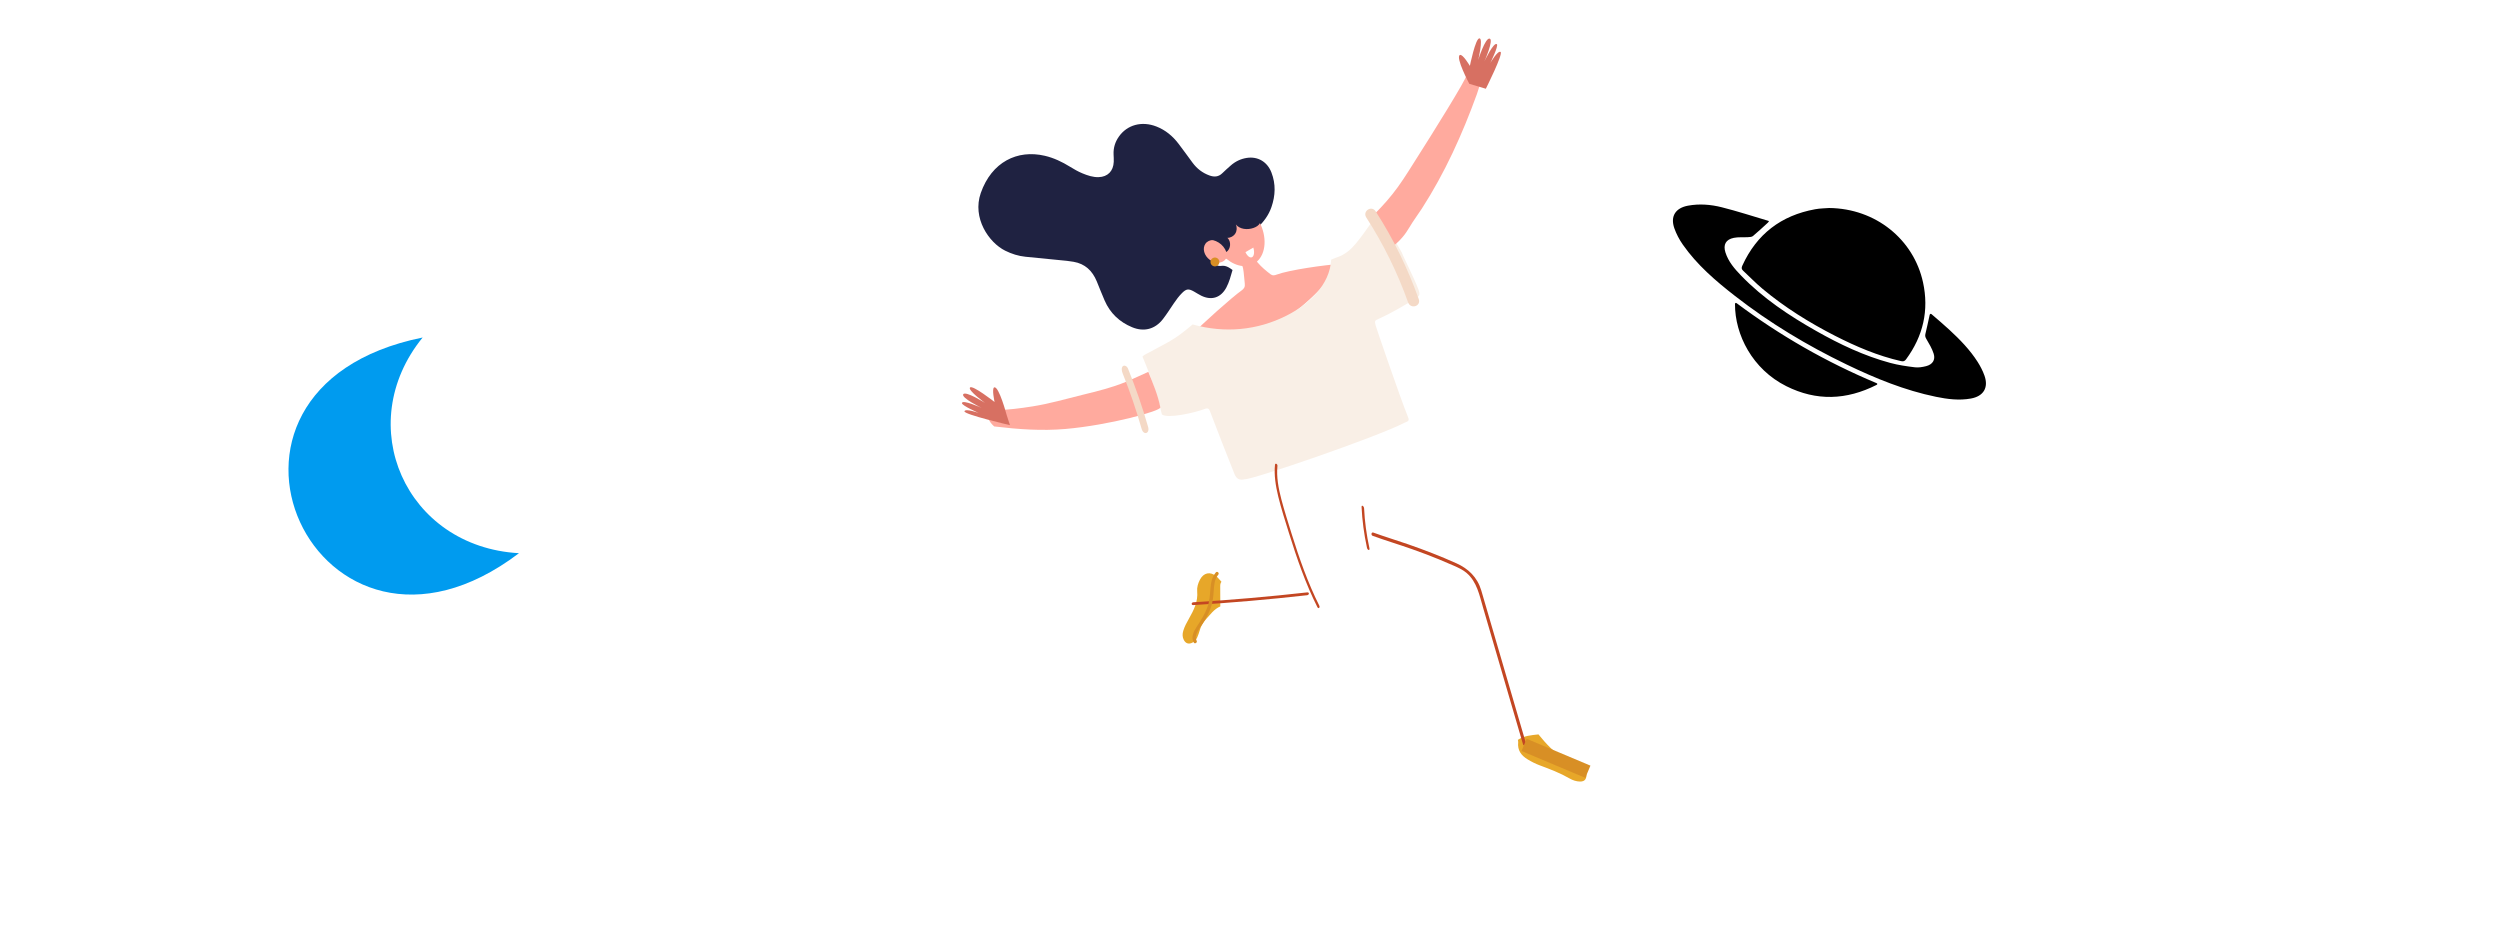
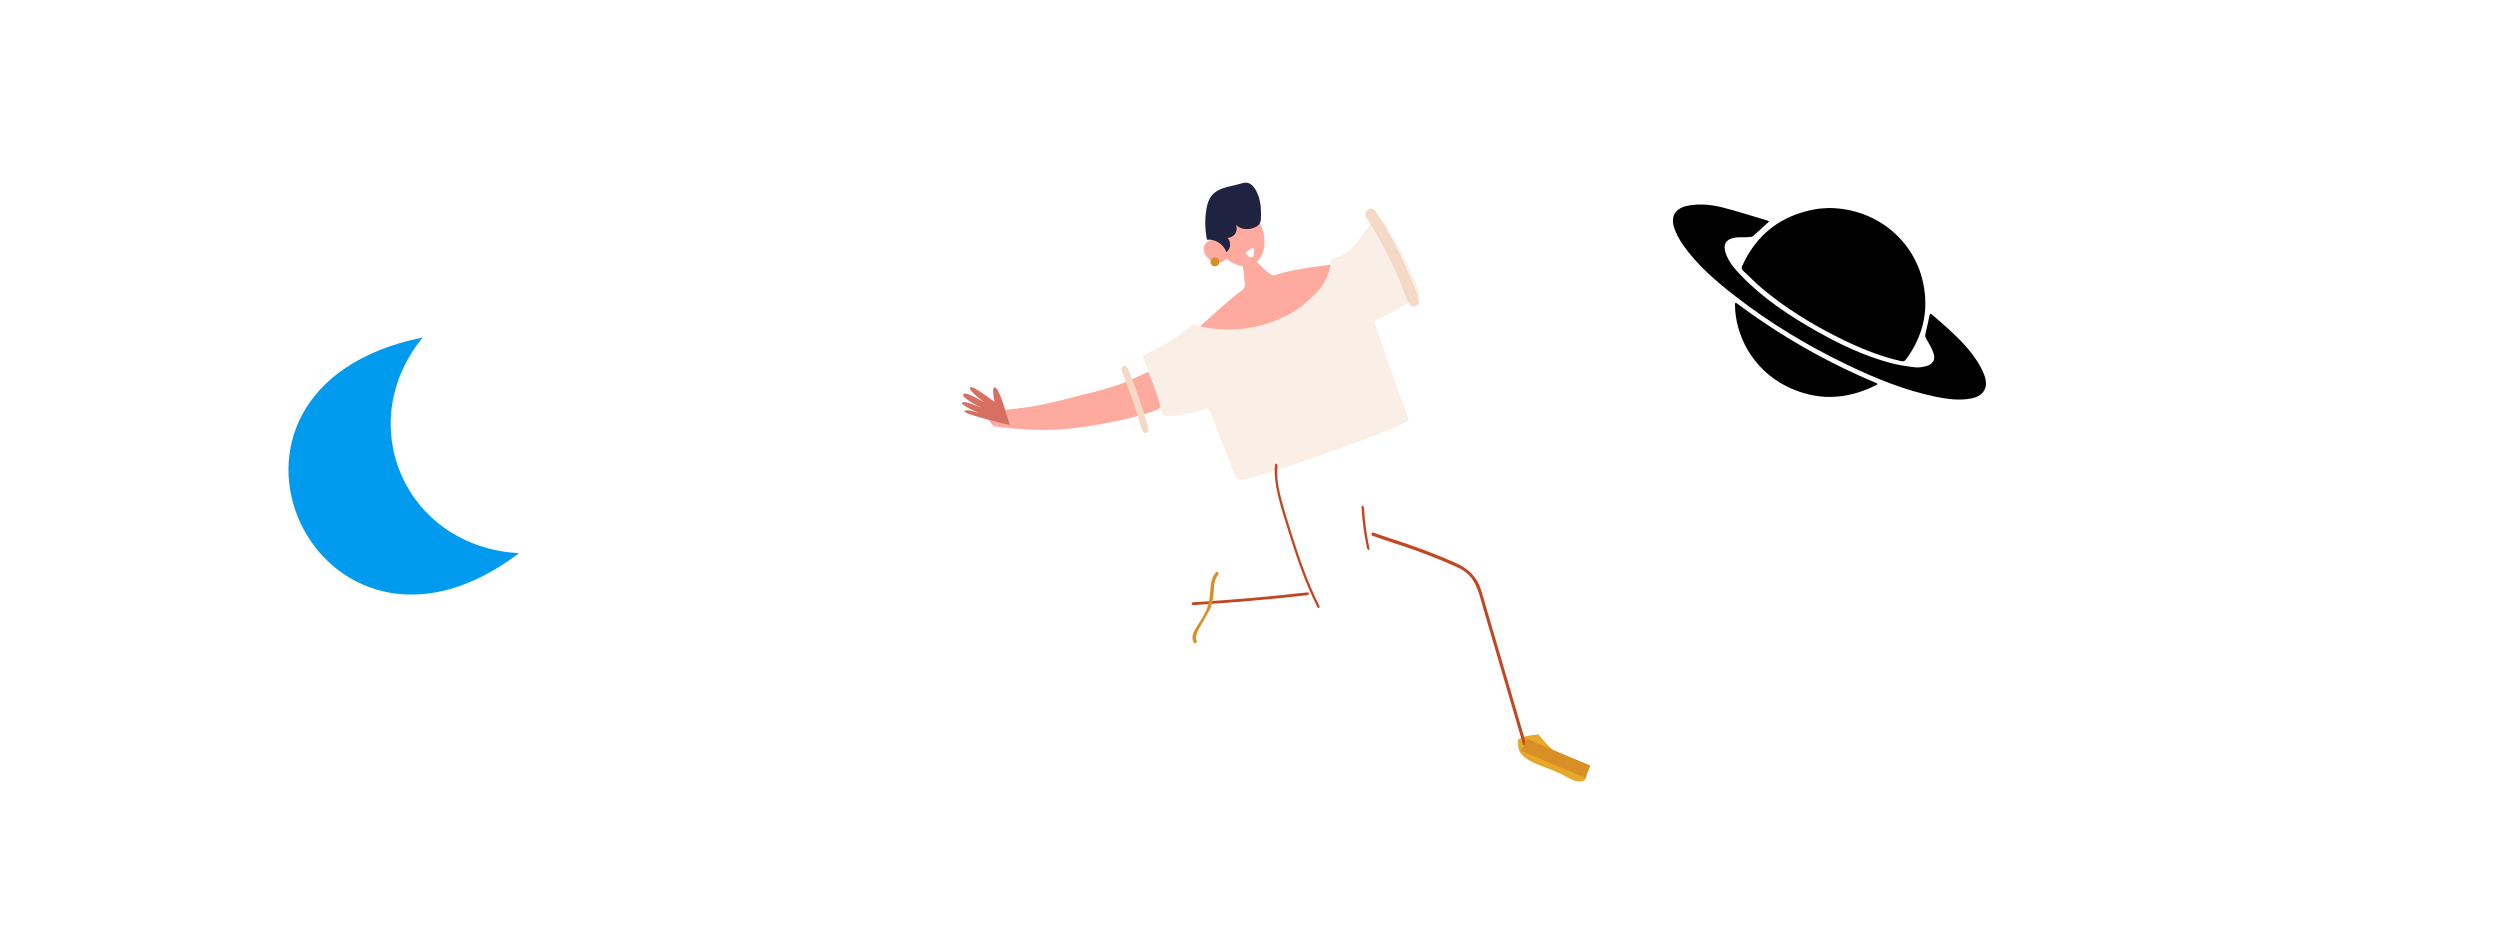
<svg xmlns="http://www.w3.org/2000/svg" xmlns:xlink="http://www.w3.org/1999/xlink" width="282px" height="106px" viewbox="0 0 282 106" version="1.1">
  <defs>
    <filter id="filter_1">
      <feColorMatrix in="SourceGraphic" type="matrix" values="0 0 0 0 1 0 0 0 0 1 0 0 0 0 1 0 0 0 1 0" />
    </filter>
    <filter id="filter_2">
      <feColorMatrix in="SourceGraphic" type="matrix" values="0 0 0 0 1 0 0 0 0 0.667 0 0 0 0 0.62 0 0 0 1 0" />
    </filter>
    <path d="M0 0L6.479 0L6.479 6.722L0 6.722L0 0Z" transform="translate(0.259 0.278)" id="path_1" />
    <path d="M0 0L4.75 0L4.75 5.657L0 5.657L0 0Z" transform="translate(0 0.324)" id="path_2" />
    <path d="M0 0L4.46 0L4.46 5.395L0 5.395L0 0Z" transform="translate(0.312 0.283)" id="path_3" />
    <path d="M0 0L26 0L26 29L0 29L0 0Z" id="path_4" />
    <clipPath id="mask_1">
      <use xlink:href="#path_1" />
    </clipPath>
    <clipPath id="mask_2">
      <use xlink:href="#path_2" />
    </clipPath>
    <clipPath id="mask_3">
      <use xlink:href="#path_3" />
    </clipPath>
    <clipPath id="mask_4">
      <use xlink:href="#path_4" />
    </clipPath>
  </defs>
  <g id="Group-4" transform="translate(0.748 0.748)">
    <g id="space" transform="translate(187.792 22.322)" filter="url(#filter_1)">
      <path d="M7.832 6.886C7.727 7.114 7.715 7.277 7.913 7.461C8.647 8.141 9.341 8.869 10.108 9.508C12.614 11.603 15.377 13.319 18.282 14.806C20.663 16.021 23.112 17.069 25.735 17.665C25.981 17.72 26.138 17.68 26.296 17.465C28.228 14.842 28.902 11.931 28.208 8.765C27.147 3.935 22.874 0.441 17.613 0.393C17.185 0.429 16.604 0.429 16.043 0.533C12.198 1.232 9.45 3.343 7.832 6.886ZM34.369 17.748C33.498 16.381 32.368 15.226 31.182 14.13C30.536 13.53 29.858 12.963 29.184 12.379C29.088 12.295 28.987 12.327 28.959 12.455C28.797 13.195 28.652 13.89 28.482 14.582C28.43 14.798 28.458 14.946 28.575 15.146C28.89 15.689 29.229 16.241 29.414 16.833C29.632 17.529 29.281 18.048 28.559 18.232C28.148 18.336 27.7 18.412 27.284 18.36C26.356 18.248 25.42 18.112 24.52 17.868C21.571 17.073 18.831 15.773 16.188 14.278C13.106 12.535 10.172 10.584 7.699 8.025C6.957 7.258 6.255 6.45 5.924 5.406C5.645 4.535 5.96 3.943 6.868 3.759C7.38 3.655 7.929 3.715 8.458 3.683C8.651 3.671 8.893 3.667 9.027 3.555C9.595 3.08 10.136 2.572 10.701 2.056C10.798 1.968 10.846 1.884 10.814 1.864C10.794 1.852 10.774 1.844 10.749 1.836C9.002 1.32 7.271 0.753 5.508 0.309C4.27 -0.003 2.987 -0.107 1.703 0.129C0.291 0.389 -0.314 1.328 0.158 2.676C0.384 3.319 0.719 3.955 1.114 4.519C2.708 6.802 4.802 8.601 6.985 10.3C10.899 13.351 15.131 15.897 19.606 18.052C22.834 19.608 26.146 20.963 29.681 21.691C30.976 21.958 32.283 22.122 33.602 21.886C35.031 21.631 35.624 20.663 35.144 19.304C34.95 18.76 34.68 18.236 34.369 17.748ZM22.971 20.347C23.088 20.287 23.084 20.199 22.963 20.147C17.294 17.772 12.081 14.786 7.195 11.136C7.09 11.06 7.005 11.1 7.001 11.228C6.989 14.694 8.974 18.584 12.791 20.491C16.188 22.19 19.566 22.07 22.971 20.347Z" transform="translate(0.166 0)" id="Shape" fill="#000000" stroke="none" />
    </g>
    <path d="M13.822 6.603L8.136 6.603C8.038 6.603 8.014 6.547 8.085 6.478L12.106 2.456C12.174 2.387 12.174 2.275 12.106 2.206L11.794 1.894C11.725 1.826 11.613 1.826 11.544 1.894L7.522 5.917C7.453 5.986 7.397 5.963 7.397 5.866L7.397 0.178C7.397 0.08 7.318 0 7.219 0L6.779 0C6.682 0 6.602 0.078 6.602 0.178L6.602 5.864C6.602 5.962 6.546 5.986 6.477 5.915L2.456 1.894C2.387 1.826 2.275 1.826 2.206 1.894L1.894 2.206C1.826 2.275 1.826 2.387 1.894 2.456L5.917 6.478C5.986 6.547 5.963 6.603 5.866 6.603L0.178 6.603C0.08 6.603 0 6.682 0 6.781L0 7.221C0 7.318 0.078 7.398 0.178 7.398L5.864 7.398C5.962 7.398 5.986 7.454 5.915 7.523L1.894 11.544C1.826 11.613 1.826 11.725 1.894 11.794L2.206 12.106C2.275 12.174 2.387 12.174 2.456 12.106L6.478 8.083C6.547 8.014 6.603 8.037 6.603 8.134L6.603 13.822C6.603 13.92 6.682 14 6.781 14L7.221 14C7.318 14 7.398 13.922 7.398 13.822L7.398 8.136C7.398 8.038 7.454 8.014 7.523 8.085L11.544 12.106C11.613 12.174 11.725 12.174 11.794 12.106L12.106 11.794C12.174 11.725 12.174 11.613 12.106 11.544L8.083 7.522C8.014 7.453 8.037 7.397 8.134 7.397L13.822 7.397C13.92 7.397 14 7.318 14 7.219L14 6.779C14 6.682 13.922 6.603 13.822 6.603Z" transform="translate(0 56.53)" id="Path" fill="#FFFFFF" stroke="none" />
    <path d="M6.982 2.717C6.848 2.861 6.719 3.004 6.583 3.142C6.22 3.513 5.853 3.88 5.487 4.248C5.43 4.306 5.368 4.362 5.315 4.426C5.295 4.452 5.281 4.497 5.287 4.53C5.419 5.348 5.555 6.166 5.69 6.985C5.691 6.988 5.69 6.992 5.689 6.998C5.687 7.005 5.654 6.993 5.613 6.97C5.471 6.894 5.332 6.819 5.193 6.742C4.642 6.442 4.09 6.142 3.54 5.839C3.492 5.813 3.459 5.825 3.418 5.847C2.729 6.224 2.04 6.6 1.35 6.975C1.338 6.982 1.326 6.988 1.314 6.994C1.293 7.004 1.282 6.973 1.29 6.926C1.322 6.732 1.351 6.544 1.382 6.357C1.484 5.743 1.588 5.13 1.687 4.516C1.692 4.487 1.672 4.444 1.65 4.422C1.293 4.057 0.93 3.698 0.576 3.329C0.382 3.128 0.198 2.916 0.018 2.715C-0.014 2.68 -0.002 2.646 0.043 2.639C0.138 2.624 0.249 2.606 0.36 2.59C0.844 2.517 1.329 2.444 1.813 2.37C1.975 2.345 2.137 2.316 2.3 2.299C2.362 2.292 2.391 2.265 2.417 2.211C2.754 1.496 3.094 0.783 3.434 0.07C3.441 0.054 3.449 0.039 3.458 0.023C3.471 -0.003 3.492 -0.008 3.505 0.014C3.513 0.027 3.52 0.039 3.526 0.053C3.87 0.773 4.214 1.494 4.555 2.216C4.58 2.269 4.608 2.291 4.666 2.299C5.376 2.405 6.086 2.513 6.796 2.621C6.85 2.629 6.903 2.637 6.957 2.644C7.003 2.649 7.014 2.683 6.982 2.717Z" transform="translate(272.792 33.322)" id="Path" fill="#FFFFFF" stroke="none" />
    <path d="M10.971 4.27C10.761 4.496 10.558 4.721 10.345 4.937C9.774 5.52 9.197 6.097 8.623 6.676C8.532 6.767 8.436 6.855 8.353 6.955C8.32 6.995 8.299 7.067 8.307 7.118C8.516 8.404 8.729 9.689 8.941 10.976C8.942 10.981 8.941 10.988 8.94 10.997C8.937 11.008 8.884 10.989 8.82 10.954C8.598 10.834 8.379 10.715 8.16 10.595C7.294 10.123 6.427 9.652 5.563 9.176C5.488 9.134 5.436 9.154 5.371 9.189C4.288 9.781 3.206 10.371 2.122 10.961C2.103 10.972 2.084 10.981 2.064 10.99C2.032 11.006 2.015 10.957 2.028 10.883C2.077 10.579 2.123 10.284 2.172 9.989C2.332 9.025 2.496 8.062 2.651 7.097C2.659 7.051 2.628 6.984 2.594 6.948C2.032 6.375 1.462 5.811 0.905 5.232C0.601 4.915 0.312 4.583 0.028 4.266C-0.021 4.211 -0.004 4.158 0.068 4.146C0.218 4.123 0.391 4.095 0.566 4.069C1.326 3.955 2.088 3.84 2.849 3.724C3.104 3.685 3.358 3.639 3.614 3.612C3.711 3.602 3.758 3.56 3.798 3.474C4.328 2.352 4.863 1.231 5.396 0.11C5.407 0.085 5.42 0.062 5.434 0.036C5.455 -0.005 5.488 -0.013 5.508 0.021C5.52 0.042 5.532 0.062 5.542 0.083C6.081 1.215 6.622 2.348 7.158 3.483C7.197 3.565 7.241 3.6 7.332 3.613C8.448 3.779 9.563 3.95 10.68 4.119C10.764 4.132 10.848 4.144 10.932 4.155C11.004 4.163 11.022 4.215 10.971 4.27Z" transform="translate(68.792 38.322)" id="Path" fill="#FFFFFF" stroke="none" />
    <path d="M10.971 4.27C10.761 4.496 10.558 4.721 10.345 4.937C9.774 5.52 9.197 6.097 8.623 6.676C8.532 6.767 8.436 6.855 8.353 6.955C8.32 6.995 8.299 7.067 8.307 7.118C8.516 8.404 8.729 9.689 8.941 10.976C8.942 10.981 8.941 10.988 8.94 10.997C8.937 11.008 8.884 10.989 8.82 10.954C8.598 10.834 8.379 10.715 8.16 10.595C7.294 10.123 6.427 9.652 5.563 9.176C5.488 9.134 5.436 9.154 5.371 9.189C4.288 9.781 3.206 10.371 2.122 10.961C2.103 10.972 2.084 10.981 2.064 10.99C2.032 11.006 2.015 10.957 2.028 10.883C2.077 10.579 2.123 10.284 2.172 9.989C2.332 9.025 2.496 8.062 2.651 7.097C2.659 7.051 2.628 6.984 2.594 6.948C2.032 6.375 1.462 5.811 0.905 5.232C0.601 4.915 0.312 4.583 0.028 4.266C-0.021 4.211 -0.004 4.158 0.068 4.146C0.218 4.123 0.391 4.095 0.566 4.069C1.326 3.955 2.088 3.84 2.849 3.724C3.104 3.685 3.358 3.639 3.614 3.612C3.711 3.602 3.758 3.56 3.798 3.474C4.328 2.352 4.863 1.231 5.396 0.11C5.407 0.085 5.42 0.062 5.434 0.036C5.455 -0.005 5.488 -0.013 5.508 0.021C5.52 0.042 5.532 0.062 5.542 0.083C6.081 1.215 6.622 2.348 7.158 3.483C7.197 3.565 7.241 3.6 7.332 3.613C8.448 3.779 9.563 3.95 10.68 4.119C10.764 4.132 10.848 4.144 10.932 4.155C11.004 4.163 11.022 4.215 10.971 4.27Z" transform="translate(247.792 33.322)" id="Path" fill="#FFFFFF" stroke="none" />
    <path d="M6.461 6.19C6.582 6.053 6.652 5.968 6.73 5.887C7.083 5.523 7.442 5.164 7.791 4.796C8.132 4.437 8.199 3.955 7.98 3.516C7.835 3.225 7.591 3.164 7.352 3.376C7.184 3.524 7.029 3.689 6.881 3.859C6.705 4.063 6.542 4.28 6.37 4.489C6.33 4.538 6.279 4.577 6.197 4.656C6.186 4.543 6.175 4.482 6.176 4.42C6.184 3.452 6.185 2.482 6.207 1.514C6.217 1.038 6.138 0.596 5.867 0.198C5.83 0.143 5.788 0.088 5.739 0.043C5.678 -0.012 5.584 -0.015 5.52 0.037C5.424 0.114 5.335 0.194 5.275 0.311C5.117 0.62 5.044 0.944 5.062 1.289C5.084 1.728 5.109 2.167 5.129 2.606C5.172 3.507 5.213 4.407 5.253 5.307C5.254 5.327 5.242 5.348 5.236 5.367C5.184 5.404 5.152 5.367 5.123 5.334C4.505 4.644 3.814 4.029 3.14 3.396C3.016 3.279 2.884 3.172 2.69 3.147C2.514 3.233 2.37 3.365 2.294 3.566C2.258 3.661 2.207 3.75 2.171 3.844C2.085 4.066 2.127 4.267 2.295 4.434C2.4 4.537 2.511 4.632 2.627 4.722C3.126 5.11 3.627 5.493 4.126 5.88C4.206 5.941 4.278 6.01 4.348 6.072C4.325 6.163 4.26 6.151 4.209 6.151C3.736 6.154 3.262 6.16 2.788 6.154C2.01 6.143 1.232 6.124 0.454 6.111C0.364 6.109 0.273 6.118 0.184 6.129C0.099 6.141 0.045 6.196 0.012 6.275C-0.013 6.336 -0 6.396 0.057 6.419C0.149 6.458 0.248 6.484 0.346 6.506C1.073 6.672 1.807 6.79 2.546 6.873C3.096 6.934 3.645 6.986 4.195 7.044C4.272 7.052 4.35 7.071 4.453 7.089C4.414 7.169 4.387 7.238 4.348 7.299C3.965 7.897 3.578 8.493 3.196 9.092C3.106 9.233 3.027 9.385 2.955 9.537C2.91 9.634 2.967 9.714 3.075 9.732C3.156 9.746 3.233 9.738 3.3 9.686C3.38 9.623 3.465 9.566 3.536 9.494C3.718 9.31 3.899 9.124 4.07 8.929C4.428 8.524 4.78 8.111 5.135 7.704C5.192 7.64 5.255 7.582 5.313 7.524C5.399 7.584 5.381 7.657 5.387 7.72C5.425 8.158 5.458 8.596 5.498 9.035C5.575 9.876 5.653 10.717 5.734 11.557C5.745 11.669 5.771 11.78 5.801 11.887C5.824 11.972 5.892 12.006 5.986 11.999C6.07 11.993 6.125 11.943 6.13 11.842C6.153 11.415 6.185 10.988 6.188 10.56C6.195 9.817 6.182 9.073 6.179 8.33C6.179 8.163 6.187 7.995 6.19 7.835C6.293 7.786 6.325 7.865 6.369 7.905C6.761 8.263 7.147 8.625 7.542 8.979C7.693 9.114 7.859 9.232 8.022 9.353C8.073 9.391 8.134 9.415 8.238 9.471C8.213 9.362 8.214 9.294 8.184 9.246C8.032 9.008 7.879 8.771 7.714 8.544C7.468 8.207 7.21 7.878 6.958 7.546C6.912 7.485 6.87 7.421 6.805 7.328C6.891 7.317 6.942 7.302 6.991 7.305C7.62 7.358 8.249 7.422 8.878 7.464C9.565 7.508 10.252 7.532 10.94 7.565C11.04 7.57 11.144 7.563 11.244 7.577C11.53 7.616 11.774 7.536 11.997 7.321C12.025 6.96 11.851 6.661 11.632 6.384C11.544 6.272 11.401 6.253 11.261 6.258C11.035 6.266 10.81 6.283 10.585 6.282C9.874 6.282 9.164 6.28 8.453 6.268C7.923 6.26 7.393 6.237 6.863 6.22C6.752 6.216 6.642 6.203 6.461 6.19" transform="translate(210.792 64.322)" id="Fill-1" fill="#FFFFFF" fill-rule="evenodd" stroke="none" />
    <path d="M6.461 6.19C6.582 6.053 6.652 5.968 6.73 5.887C7.083 5.523 7.442 5.164 7.791 4.796C8.132 4.437 8.199 3.955 7.98 3.516C7.835 3.225 7.591 3.164 7.352 3.376C7.184 3.524 7.029 3.689 6.881 3.859C6.705 4.063 6.542 4.28 6.37 4.489C6.33 4.538 6.279 4.577 6.197 4.656C6.186 4.543 6.175 4.482 6.176 4.42C6.184 3.452 6.185 2.482 6.207 1.514C6.217 1.038 6.138 0.596 5.867 0.198C5.83 0.143 5.788 0.088 5.739 0.043C5.678 -0.012 5.584 -0.015 5.52 0.037C5.424 0.114 5.335 0.194 5.275 0.311C5.117 0.62 5.044 0.944 5.062 1.289C5.084 1.728 5.109 2.167 5.129 2.606C5.172 3.507 5.213 4.407 5.253 5.307C5.254 5.327 5.242 5.348 5.236 5.367C5.184 5.404 5.152 5.367 5.123 5.334C4.505 4.644 3.814 4.029 3.14 3.396C3.016 3.279 2.884 3.172 2.69 3.147C2.514 3.233 2.37 3.365 2.294 3.566C2.258 3.661 2.207 3.75 2.171 3.844C2.085 4.066 2.127 4.267 2.295 4.434C2.4 4.537 2.511 4.632 2.627 4.722C3.126 5.11 3.627 5.493 4.126 5.88C4.206 5.941 4.278 6.01 4.348 6.072C4.325 6.163 4.26 6.151 4.209 6.151C3.736 6.154 3.262 6.16 2.788 6.154C2.01 6.143 1.232 6.124 0.454 6.111C0.364 6.109 0.273 6.118 0.184 6.129C0.099 6.141 0.045 6.196 0.012 6.275C-0.013 6.336 -0 6.396 0.057 6.419C0.149 6.458 0.248 6.484 0.346 6.506C1.073 6.672 1.807 6.79 2.546 6.873C3.096 6.934 3.645 6.986 4.195 7.044C4.272 7.052 4.35 7.071 4.453 7.089C4.414 7.169 4.387 7.238 4.348 7.299C3.965 7.897 3.578 8.493 3.196 9.092C3.106 9.233 3.027 9.385 2.955 9.537C2.91 9.634 2.967 9.714 3.075 9.732C3.156 9.746 3.233 9.738 3.3 9.686C3.38 9.623 3.465 9.566 3.536 9.494C3.718 9.31 3.899 9.124 4.07 8.929C4.428 8.524 4.78 8.111 5.135 7.704C5.192 7.64 5.255 7.582 5.313 7.524C5.399 7.584 5.381 7.657 5.387 7.72C5.425 8.158 5.458 8.596 5.498 9.035C5.575 9.876 5.653 10.717 5.734 11.557C5.745 11.669 5.771 11.78 5.801 11.887C5.824 11.972 5.892 12.006 5.986 11.999C6.07 11.993 6.125 11.943 6.13 11.842C6.153 11.415 6.185 10.988 6.188 10.56C6.195 9.817 6.182 9.073 6.179 8.33C6.179 8.163 6.187 7.995 6.19 7.835C6.293 7.786 6.325 7.865 6.369 7.905C6.761 8.263 7.147 8.625 7.542 8.979C7.693 9.114 7.859 9.232 8.022 9.353C8.073 9.391 8.134 9.415 8.238 9.471C8.213 9.362 8.214 9.294 8.184 9.246C8.032 9.008 7.879 8.771 7.714 8.544C7.468 8.207 7.21 7.878 6.958 7.546C6.912 7.485 6.87 7.421 6.805 7.328C6.891 7.317 6.942 7.302 6.991 7.305C7.62 7.358 8.249 7.422 8.878 7.464C9.565 7.508 10.252 7.532 10.94 7.565C11.04 7.57 11.144 7.563 11.244 7.577C11.53 7.616 11.774 7.536 11.997 7.321C12.025 6.96 11.851 6.661 11.632 6.384C11.544 6.272 11.401 6.253 11.261 6.258C11.035 6.266 10.81 6.283 10.585 6.282C9.874 6.282 9.164 6.28 8.453 6.268C7.923 6.26 7.393 6.237 6.863 6.22C6.752 6.216 6.642 6.203 6.461 6.19" transform="translate(13.792 23.322)" id="Fill-1" fill="#FFFFFF" fill-rule="evenodd" stroke="none" />
    <g id="Persona" transform="matrix(-0.956 0.292 0.292 0.956 167.687 -1.9073486E-06)">
-       <path d="M3.3 15.644C2.467 15.222 1.727 14.682 1.159 13.903C0.349 12.793 -0.088 11.558 0.015 10.157C0.11 8.862 0.955 7.955 2.192 7.776C2.889 7.676 3.563 7.783 4.206 8.08C4.587 8.256 4.97 8.426 5.341 8.621C5.874 8.901 6.348 8.782 6.803 8.44C7.464 7.944 7.929 7.295 8.208 6.5C8.501 5.667 8.785 4.831 9.091 4.003C9.471 2.974 10.053 2.089 10.905 1.414C12.301 0.308 14.017 0.254 15.309 1.27C15.875 1.715 16.268 2.284 16.454 3.001C16.524 3.273 16.588 3.547 16.681 3.811C17.029 4.806 17.832 5.239 18.821 4.967C19.439 4.797 19.953 4.427 20.445 4.022C20.854 3.686 21.216 3.296 21.568 2.897C22.26 2.11 23.02 1.413 23.923 0.888C26.67 -0.71 29.865 -0.196 32.06 2.796C33.826 5.201 32.828 8.404 31.326 9.825C30.732 10.387 30.079 10.836 29.338 11.148C27.89 11.756 26.439 12.354 24.991 12.96C24.759 13.057 24.532 13.167 24.308 13.28C23.15 13.863 22.579 14.855 22.455 16.157C22.382 16.932 22.326 17.709 22.237 18.482C22.058 20.045 21.331 21.296 20.155 22.267C19.04 23.188 17.746 23.247 16.564 22.412C15.98 21.999 15.434 21.526 14.875 21.076C14.479 20.757 14.073 20.454 13.626 20.218C13.033 19.904 12.775 19.955 12.297 20.458C12.078 20.689 11.874 20.938 11.642 21.153C10.69 22.034 9.597 22.007 8.681 21.098C8.178 20.6 7.815 19.993 7.427 19.404C7.715 19.016 7.991 18.667 8.531 18.582C8.981 18.51 9.266 18.123 9.333 17.621C9.372 17.322 9.306 17.061 9.044 16.893C8.814 16.746 8.611 16.821 8.418 16.986C8.36 17.036 8.295 17.111 8.148 17.009C7.886 16.566 7.996 16.071 8.149 15.573C8.187 15.451 8.237 15.305 8.136 15.209C8.016 15.093 7.905 15.216 7.813 15.292C6.972 15.988 5.444 15.576 4.875 14.825C4.789 14.71 4.715 14.57 4.518 14.521C4.32 14.742 4.119 14.995 4.01 15.293C3.871 15.672 3.658 15.791 3.3 15.644" transform="translate(29.388 0.427)" id="Fill-1" fill="#1F2241" fill-rule="evenodd" stroke="none" />
      <path d="M8.757 7.526C8.746 7.564 8.732 7.604 8.714 7.647C8.449 8.264 8.086 8.815 7.7 9.354C7.533 9.587 7.31 9.598 7.065 9.583C5.527 9.489 1.489 10.141 0 10.492C1.248 12.137 6.619 14.613 8.586 14.879C12.506 15.409 15.91 14.08 18 13.177C16.932 12.549 12.552 10.519 11.375 10.141C11.049 10.037 10.857 9.869 10.798 9.515C10.724 9.076 10.606 8.644 10.535 8.205C10.481 7.874 10.452 7.672 10.48 7.524C11.035 7.288 11.547 6.839 11.947 6.236C11.965 6.22 11.986 6.207 12.006 6.192C12.012 6.196 12.016 6.203 12.022 6.208C12.524 6.61 13.316 6.421 13.789 5.786C14.263 5.152 14.24 4.311 13.737 3.91C13.465 3.692 13.108 3.653 12.763 3.759C12.89 1.927 12.043 0.334 10.697 0.045C9.185 -0.279 7.618 1.165 7.197 3.27C6.817 5.173 7.505 6.959 8.757 7.526" transform="translate(25.147 12.199)" id="Fill-3" fill="#FFAA9E" fill-rule="evenodd" stroke="none" />
      <path d="M0.453 4.448C0.516 4.629 0.584 4.814 0.711 4.958C0.928 5.204 1.275 5.284 1.601 5.295C2.315 5.321 3.106 5.009 3.382 4.338C3.333 4.692 3.473 5.067 3.74 5.298C4.008 5.53 4.395 5.61 4.73 5.503C4.422 6.037 4.732 6.828 5.317 7C5.35 6.062 6.09 5.199 7 5.039C6.893 3.886 6.572 2.754 6.056 1.722C5.855 1.32 5.62 0.926 5.287 0.628C4.247 -0.302 2.894 0.07 1.65 0.089C1.287 0.095 0.898 0.082 0.601 0.33C0.169 0.692 0.041 1.404 0.008 1.934C-0.045 2.792 0.174 3.646 0.453 4.448" transform="translate(31.576 10.687)" id="Fill-5" fill="#1F2241" fill-rule="evenodd" stroke="none" />
      <g id="Group-9" transform="translate(14.984 79.547)">
        <path d="M0 0L6.479 0L6.479 6.722L0 6.722L0 0Z" transform="translate(0.259 0.278)" id="Clip-8" fill="none" fill-rule="evenodd" stroke="none" />
        <g clip-path="url(#mask_1)">
          <path d="M3.864 0.208C4.66 0.062 5.455 -0.128 6.265 0.12C6.279 0.209 6.276 0.307 6.311 0.387C6.674 1.234 6.417 1.924 5.847 2.559C5.504 2.942 5.138 3.292 4.733 3.601C3.768 4.338 2.808 5.08 1.97 5.979C1.68 6.291 1.337 6.536 0.936 6.668C0.678 6.753 0.417 6.76 0.21 6.53C-0.004 6.293 -0.044 6.013 0.043 5.707C0.119 5.435 0.291 5.229 0.474 5.035C0.932 4.55 1.378 4.052 1.857 3.59C2.827 2.655 3.356 1.44 3.864 0.208" transform="translate(0.259 0.278)" id="Fill-7" fill="#E7A729" fill-rule="evenodd" stroke="none" />
        </g>
      </g>
      <path d="M2.778 37C2.132 36.844 2.075 36.79 2 36.245C1.637 33.595 -1.004 18.919 0.416 13.678C0.713 12.521 1.257 11.48 1.948 10.519C2.636 9.562 7.169 4.757 8.449 3.522C9.567 2.443 10.595 1.257 11.545 0.016C11.757 0.011 11.97 -0.006 12.183 0.002C13.25 0.042 14.317 0.133 15.384 0.123C17.992 0.098 20.591 0.306 23.195 0.395C23.319 0.399 23.442 0.452 23.566 0.482C24.353 2.244 25.026 4.035 25.105 5.998C25.137 6.798 24.975 7.573 24.869 8.353C24.701 9.601 24.497 10.846 24.154 12.062C24.026 12.513 24.096 12.597 24.581 12.524C25.297 12.415 26.021 12.32 26.721 12.137C28.968 11.55 31.274 11.183 33.466 10.38C33.666 10.306 33.87 10.245 34.047 10.122C34.218 10.237 34.284 10.416 34.339 10.601C34.56 11.354 34.78 12.108 35 12.861C34.961 13.019 34.849 13.106 34.716 13.188C32.619 14.471 30.557 15.814 28.421 17.029C26.308 18.232 24.251 19.559 21.944 20.394C20.837 20.795 19.528 21.311 18.354 20.918C15.835 20.075 16.238 15.468 16.056 13.39C15.973 12.45 15.714 9.915 15.508 9.592C15.241 9.698 15.075 9.899 14.889 10.068C12.398 12.327 9.744 14.382 7.02 16.346C5.799 17.227 5.796 17.209 5.761 18.718C5.666 22.783 5.698 26.846 5.773 30.911C5.806 32.707 5.831 34.506 5.735 36.302C5.707 36.824 5.694 36.823 5.135 36.917C4.34 36.685 3.56 36.863 2.778 37" transform="translate(15.14 42.442)" id="Fill-10" fill="#FFFFFF" fill-rule="evenodd" stroke="none" />
      <path d="M32 7.297C31.913 7.248 31.818 7.212 31.723 7.183C31.561 7.135 31.39 7.116 31.223 7.083C30.39 6.916 29.556 6.757 28.725 6.582C27.61 6.347 26.561 5.925 25.522 5.478C25.509 5.487 25.497 5.496 25.484 5.505C22.368 7.493 18.762 8.259 15.108 7.626C12.36 7.149 9.415 5.761 8.435 3.051C8.422 3.051 8.41 3.049 8.397 3.049C8.164 3.039 7.931 2.999 7.698 2.994C6.795 2.972 6.011 2.629 5.267 2.145C4.411 1.587 3.616 0.951 2.808 0.329C2.122 -0.199 1.813 -0.106 1.498 0.71C1.19 2.02 0.883 3.329 0.575 4.639C0.589 4.96 0.066 7.929 0.006 9.12C-0.026 9.762 0.046 9.891 0.695 10.056C2.2 10.438 3.708 10.812 5.253 11.009C5.754 11.072 5.767 11.079 5.807 11.593C5.824 11.804 5.538 20.294 5.344 22.411C5.292 22.988 5.327 23.042 5.903 23.074C9.379 23.716 24.271 24.213 24.993 23.907C25.602 23.875 25.878 23.612 25.937 23.013C26.024 22.128 26.512 15.755 26.514 15.417C26.516 15.14 26.652 14.975 26.949 14.997C28.142 15.088 31.349 14.858 31.807 14.178C31.675 11.886 31.749 9.587 32 7.297" transform="translate(17.392 18.91)" id="Fill-12" fill="#F9EFE6" fill-rule="evenodd" stroke="none" />
-       <path d="M12.587 9.783C11.461 8.93 10.413 7.983 9.339 7.068C7.407 5.422 1.456 0.253 1.52 0C0.612 0.358 0.896 0.559 0 0.943C0.346 1.412 0.652 1.91 1.002 2.375C3.885 6.21 7.035 9.797 10.71 12.903C11.349 13.444 12.037 13.931 12.65 14.5C13.357 15.157 14.142 15.663 15.043 16C15.362 14.643 15.681 13.287 16 11.93C14.807 11.301 13.661 10.598 12.587 9.783" transform="translate(3.659 6.549)" id="Fill-14" fill="#FFAA9E" fill-rule="evenodd" stroke="none" />
      <path d="M18.678 0C18.548 0.367 18.325 0.556 17.939 0.664C16.591 1.042 15.217 1.278 13.837 1.471C11.897 1.743 9.938 1.771 7.985 1.877C6.301 1.968 4.616 2.069 2.932 1.903C2.015 1.813 1.102 1.678 0.188 1.563C0.06 2.97 -0.083 4.376 0.059 5.792C0.101 6.211 6.196 6.021 11.003 4.997C13.607 4.443 16.092 3.49 18.619 2.374C19.007 1.752 19.209 0.93 18.678 0" transform="translate(49.076 26.484)" id="Fill-16" fill="#FFAA9E" fill-rule="evenodd" stroke="none" />
-       <path d="M0.936 3.992C0.719 3.272 0.504 2.552 0.286 1.832C0.233 1.656 0.168 1.484 0 1.374C0.125 1.117 0.223 0.844 0.38 0.606C0.871 -0.143 1.637 -0.2 2.263 0.446C2.586 0.778 2.845 1.165 2.935 1.605C3.167 2.735 3.919 3.517 4.718 4.273C5.095 4.63 5.464 4.987 5.748 5.42C5.947 5.723 6.046 6.048 5.979 6.409C5.895 6.865 5.582 7.074 5.118 6.977C4.844 6.919 4.613 6.778 4.439 6.563C4.271 6.356 4.099 6.147 3.96 5.921C3.707 5.507 3.371 5.176 2.952 4.934C2.309 4.564 1.721 4.075 0.936 3.992" transform="translate(48.288 51.741)" id="Fill-18" fill="#E7A729" fill-rule="evenodd" stroke="none" />
      <path d="M0.258 0.452C0.056 2.756 -0.032 5.075 0.011 7.401C0.025 8.198 0.789 8.201 0.774 7.401C0.733 5.19 0.802 2.972 0.994 0.782C1.023 0.451 0.944 0.116 0.728 0.019C0.549 -0.061 0.287 0.119 0.258 0.452" transform="translate(51.089 26.575)" id="Fill-20" fill="#F4D9C6" fill-rule="evenodd" stroke="none" />
      <path d="M1.756 0.47C0.754 4.005 0.168 7.665 0.001 11.353C-0.038 12.217 1.221 12.215 1.26 11.353C1.422 7.781 2 4.25 2.97 0.827C3.205 -0.002 1.99 -0.356 1.756 0.47" transform="translate(17.678 17.753)" id="Fill-22" fill="#F4D9C6" fill-rule="evenodd" stroke="none" />
      <g id="Group-26" transform="translate(0.683 2.638)" filter="url(#filter_2)">
        <path d="M0 0L4.75 0L4.75 5.657L0 5.657L0 0Z" transform="translate(0 0.324)" id="Clip-25" fill="none" fill-rule="evenodd" stroke="none" />
        <g clip-path="url(#mask_2)">
-           <path d="M0.016 2.169C0.274 1.892 1.492 3.03 1.492 3.03C1.492 3.03 0.006 1.453 0.161 1.211C0.407 0.83 2.067 2.648 2.067 2.648C2.067 2.648 0.313 0.626 0.758 0.37C1.203 0.114 2.694 2.299 2.694 2.299C2.694 2.299 1.428 0.163 1.848 0.006C2.269 -0.15 3.789 2.664 3.789 2.664C3.789 2.664 4.163 1.108 4.508 1.159C5.089 1.245 4.442 4.58 4.442 4.58L2.82 5.657C2.82 5.657 -0.243 2.446 0.016 2.169" transform="translate(-8.760646E-07 0.324)" id="Fill-24" fill="#D77062" fill-rule="evenodd" stroke="none" />
-         </g>
+           </g>
      </g>
      <g id="Group-29" transform="translate(65.639 23.561)" filter="url(#filter_2)">
        <path d="M0 0L4.46 0L4.46 5.395L0 5.395L0 0Z" transform="translate(0.312 0.283)" id="Clip-28" fill="none" fill-rule="evenodd" stroke="none" />
        <g clip-path="url(#mask_3)">
          <path d="M4.453 2.396C4.253 2.088 2.966 3.053 2.966 3.053C2.966 3.053 4.564 1.689 4.455 1.429C4.282 1.019 2.49 2.598 2.49 2.598C2.49 2.598 4.397 0.83 4.023 0.517C3.649 0.205 1.96 2.169 1.96 2.169C1.96 2.169 3.434 0.223 3.068 0.012C2.702 -0.199 0.897 2.385 0.897 2.385C0.897 2.385 0.772 0.795 0.447 0.8C-0.102 0.807 0.021 4.195 0.021 4.195L0 5.395C0 5.395 4.653 2.705 4.453 2.396" transform="translate(0.312 0.283)" id="Fill-27" fill="#D77062" fill-rule="evenodd" stroke="none" />
        </g>
      </g>
      <path d="M0.999 0.536C0.979 0.811 0.74 1.018 0.464 0.999C0.189 0.979 -0.018 0.74 0.001 0.464C0.021 0.189 0.26 -0.019 0.536 0.001C0.811 0.021 1.018 0.26 0.999 0.536" transform="translate(37.951 17.883)" id="Fill-30" fill="#D88F25" fill-rule="evenodd" stroke="none" />
      <path d="M1 0.232C0.938 0.718 0.702 1.053 0.444 0.993C0.185 0.933 -0.001 0.5 2.03882e-06 0L1 0.232Z" transform="translate(33.833 18.097)" id="Fill-32" fill="#FFFFFF" fill-rule="evenodd" stroke="none" />
      <path d="M0.022 0.302C0.492 1.418 0.649 2.729 0.7 4.044C0.751 5.377 0.736 6.722 0.728 8.057C0.71 10.978 0.596 13.912 0.111 16.745C0.067 17.001 0.32 17.11 0.364 16.854C0.863 13.936 0.976 10.908 0.991 7.899C0.998 6.481 1.022 5.046 0.943 3.633C0.873 2.385 0.694 1.152 0.249 0.094C0.156 -0.126 -0.071 0.08 0.022 0.302" transform="translate(38.407 42.16)" id="Fill-34" fill="#C34622" fill-rule="evenodd" stroke="none" />
      <path d="M0.254 2.995C4.492 2.204 8.695 1.309 12.858 0.31C13.107 0.25 13.001 -0.053 12.75 0.008C8.587 1.007 4.383 1.902 0.145 2.693C-0.109 2.741 -0.001 3.042 0.254 2.995" transform="translate(39.236 54.392)" id="Fill-36" fill="#C34622" fill-rule="evenodd" stroke="none" />
      <path d="M0.998 4.695C0.867 3.109 0.609 1.573 0.239 0.125C0.167 -0.157 -0.058 0.089 0.014 0.37C0.374 1.779 0.619 3.282 0.747 4.824C0.772 5.132 1.024 5.001 0.998 4.695" transform="translate(30.465 49.543)" id="Fill-38" fill="#C34622" fill-rule="evenodd" stroke="none" />
      <path d="M9.745 0.034C8.652 0.858 7.517 1.615 6.412 2.419C4.824 3.576 3.272 4.792 1.782 6.095C0.69 7.052 -0.011 8.268 0 9.838C0.003 10.243 0.01 10.648 0.015 11.053C0.066 15.319 0.117 19.586 0.169 23.852C0.185 25.173 0.2 26.494 0.216 27.815C0.219 28.061 0.57 28.062 0.567 27.815C0.527 24.544 0.488 21.273 0.449 18.002C0.424 15.931 0.399 13.86 0.374 11.789C0.356 10.309 0.182 8.764 1.004 7.474C1.311 6.99 1.721 6.635 2.138 6.271C2.615 5.856 3.098 5.45 3.587 5.053C4.423 4.373 5.275 3.717 6.139 3.079C7.389 2.157 8.68 1.3 9.922 0.364C10.106 0.225 9.931 -0.107 9.745 0.034" transform="translate(20.534 52.774)" id="Fill-40" fill="#C34622" fill-rule="evenodd" stroke="none" />
      <path d="M0 5L6 0" transform="translate(15.006 80.693)" id="Stroke-42" fill="none" fill-rule="evenodd" stroke="#D88F25" stroke-width="1.496" />
-       <path d="M0.087 0.354C0.649 0.721 0.888 1.345 1.107 1.934C1.331 2.533 1.569 3.108 1.954 3.634C2.349 4.174 2.831 4.651 3.34 5.094C3.809 5.501 4.752 6.055 4.599 6.767C4.549 7.001 4.924 7.101 4.974 6.866C5.119 6.194 4.625 5.677 4.131 5.264C3.494 4.732 2.858 4.192 2.356 3.535C1.893 2.929 1.653 2.258 1.38 1.564C1.145 0.964 0.85 0.403 0.284 0.033C0.077 -0.103 -0.118 0.22 0.087 0.354" transform="translate(48.309 51.887)" id="Fill-44" fill="#D88F25" fill-rule="evenodd" stroke="none" />
+       <path d="M0.087 0.354C0.649 0.721 0.888 1.345 1.107 1.934C1.331 2.533 1.569 3.108 1.954 3.634C3.809 5.501 4.752 6.055 4.599 6.767C4.549 7.001 4.924 7.101 4.974 6.866C5.119 6.194 4.625 5.677 4.131 5.264C3.494 4.732 2.858 4.192 2.356 3.535C1.893 2.929 1.653 2.258 1.38 1.564C1.145 0.964 0.85 0.403 0.284 0.033C0.077 -0.103 -0.118 0.22 0.087 0.354" transform="translate(48.309 51.887)" id="Fill-44" fill="#D88F25" fill-rule="evenodd" stroke="none" />
    </g>
    <g id="Group-3" transform="translate(31.792 37.322)" filter="url(#filter_1)">
      <path d="M0 0L26 0L26 29L0 29L0 0Z" id="Clip-2" fill="none" fill-rule="evenodd" stroke="none" />
      <g clip-path="url(#mask_4)">
        <path d="M15.134 0C-13.463 5.793 3.228 41.61 26 24.331C13.211 23.619 7.126 9.848 15.134 0" id="Fill-1" fill="#009BEF" fill-rule="evenodd" stroke="none" />
      </g>
    </g>
  </g>
</svg>